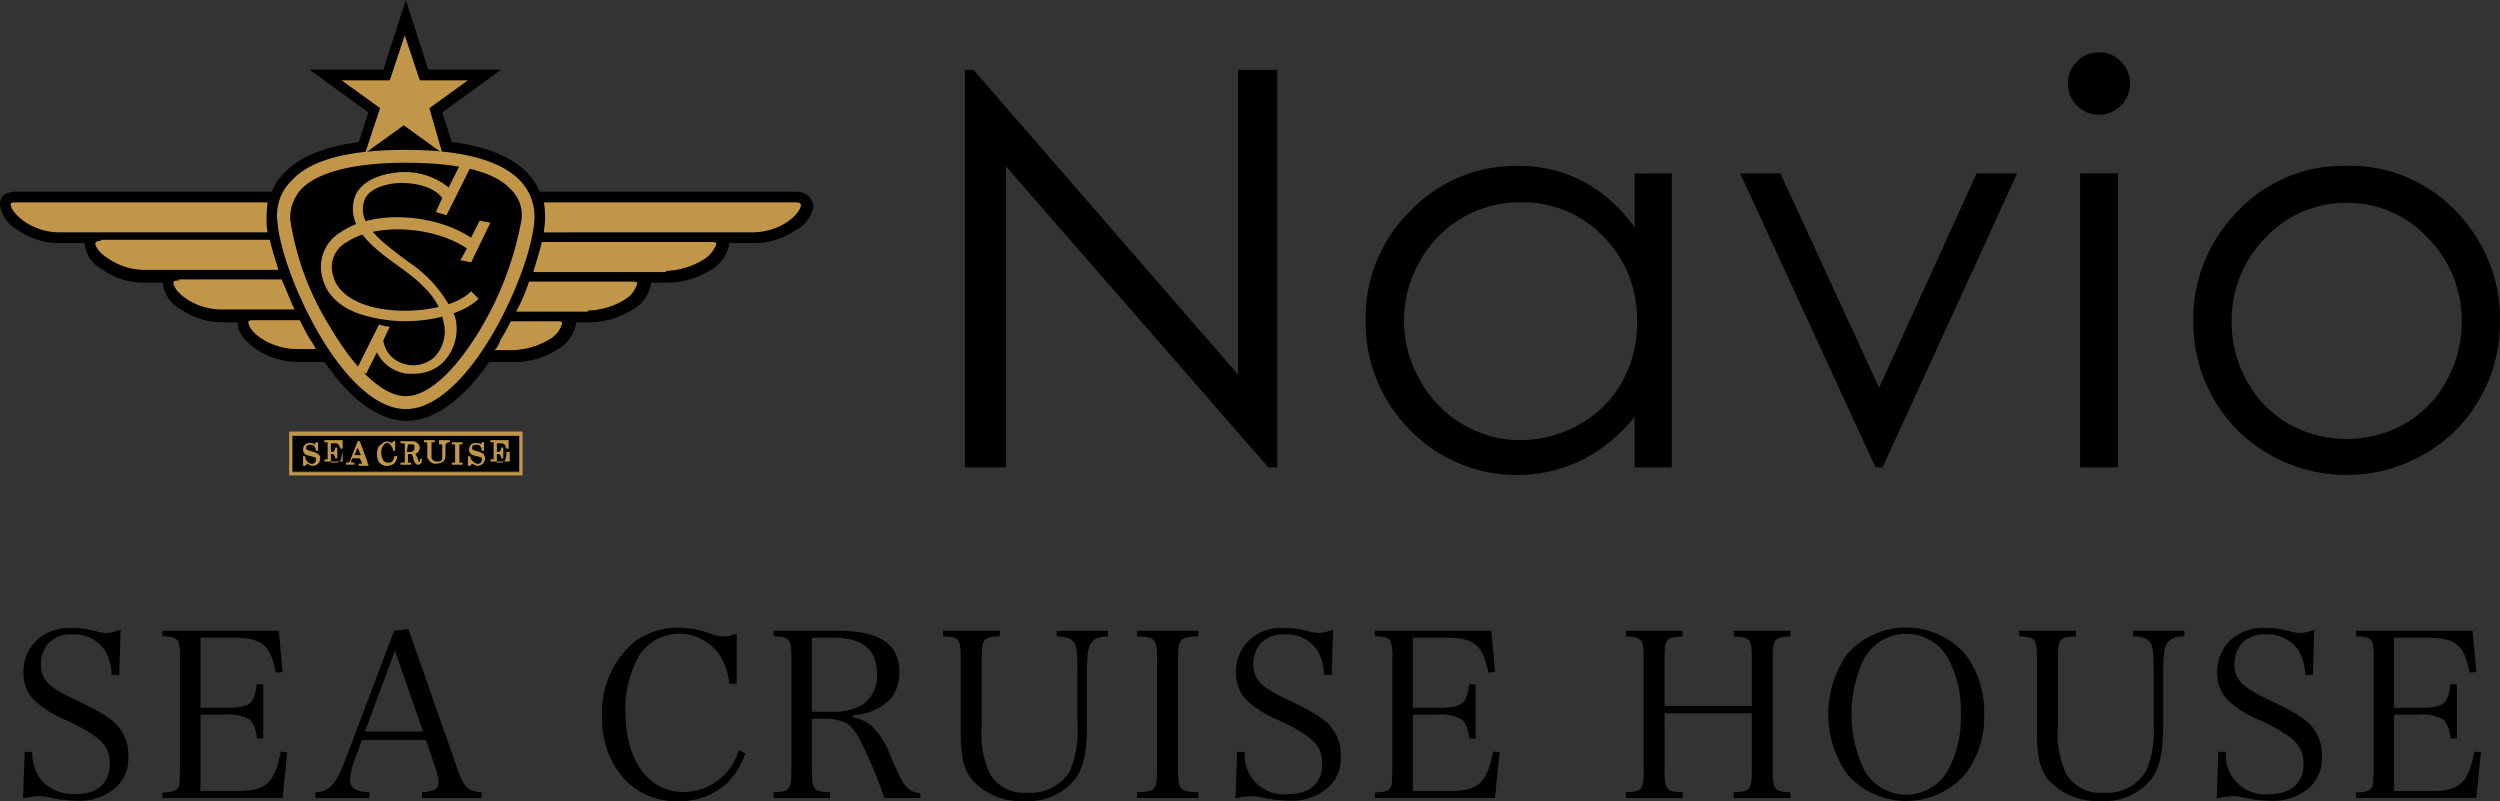
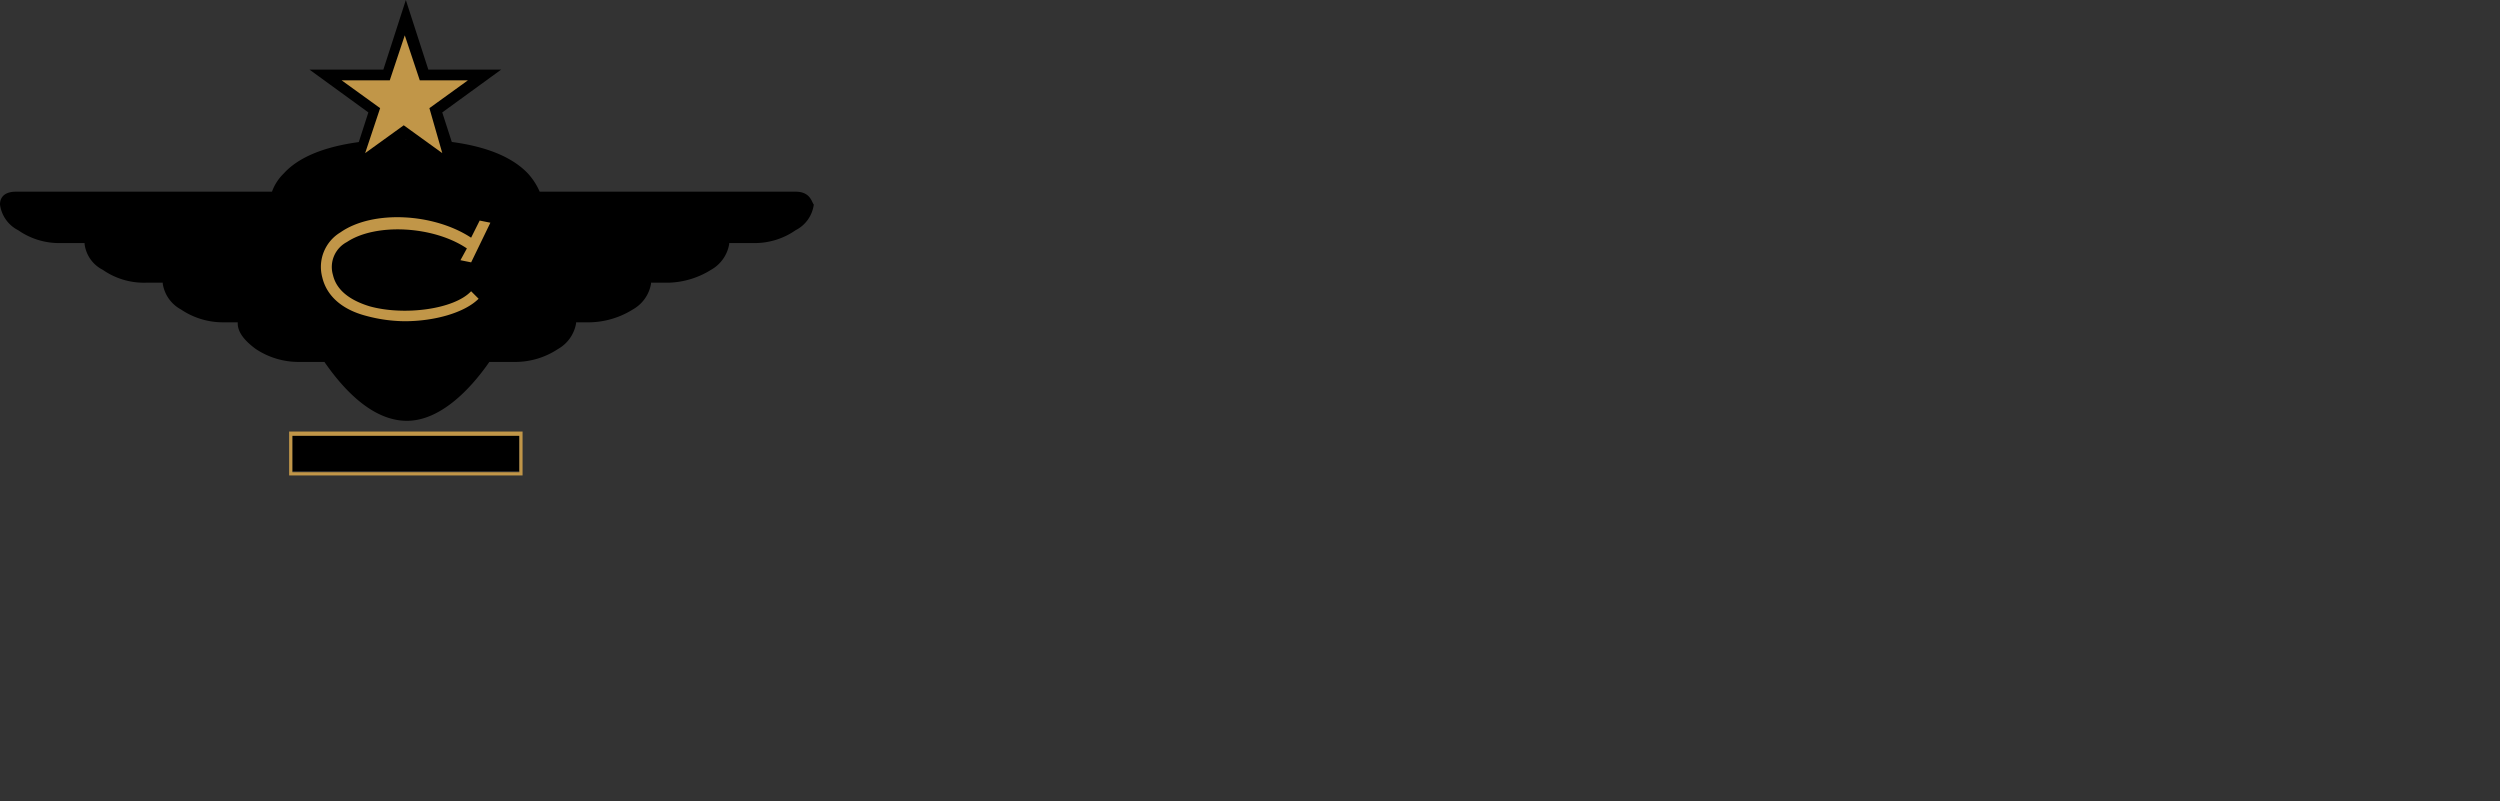
<svg xmlns="http://www.w3.org/2000/svg" width="208.057" height="66.679">
  <rect width="100%" height="100%" fill="#333333" stroke="none" />
  <defs>
    <style>.cls-3{fill:#c19648}</style>
  </defs>
  <g id="レイヤー_2" data-name="レイヤー 2">
    <g id="レイヤー_1-2" data-name="レイヤー 1">
-       <path d="M27.537 18a21.118 21.118 0 002.852 7.485 11.82 11.82 0 003.386 4.1c.446-.268 1.783-1.248 3.387-4.1A23.114 23.114 0 0040.013 18c-.267-.268-1.693-1.159-6.238-1.159-4.545.091-5.975.893-6.238 1.159z" fill="#fff" />
      <path fill="none" d="M38.231 21.923l1.604-2.941" />
      <path d="M24.329 36.181h18.893v3.03H24.329zM41.707 5.793h-6.06L33.775 0l-1.871 5.793h-6.149l4.901 3.564-1.871 5.793 4.99-3.565 4.902 3.565-1.872-5.793 4.902-3.564z" />
      <path d="M66.214 15.952h-21.3a5.531 5.531 0 00-.98-1.515c-1.783-1.872-5.169-2.852-10.16-2.852s-8.466.98-10.159 2.852a4.01 4.01 0 00-.98 1.515H1.337C0 15.952 0 16.843 0 17.021a2.8 2.8 0 001.515 2.139 5.941 5.941 0 003.476 1.069H7.04v.09a2.8 2.8 0 001.515 2.138 5.992 5.992 0 003.565 1.07h1.426v.089a2.943 2.943 0 001.515 2.139 6.234 6.234 0 003.564 1.069h1.159v.089c0 .713.535 1.426 1.515 2.139a6.425 6.425 0 003.565 1.069H27c1.6 2.317 4.011 4.9 6.862 4.9 2.763 0 5.258-2.585 6.862-4.9h2.139a6.427 6.427 0 003.565-1.069 3.045 3.045 0 001.515-2.139v-.089H49.1a7.006 7.006 0 003.565-1.069 3.045 3.045 0 001.515-2.139v-.089h1.426a7 7 0 003.565-1.07 3.04 3.04 0 001.514-2.138v-.09h2.05a5.943 5.943 0 003.476-1.069 2.8 2.8 0 001.515-2.139c-.176-.178-.265-1.069-1.512-1.069z" />
      <path class="cls-3" d="M43.489 39.568H24.062v-3.654h19.427zm-19.16-.268h18.893v-3.029H24.329z" />
-       <path class="cls-3" d="M26.289 37.7c-.089-.089-.267-.089-.445-.178a.39.39 0 01-.267-.089.087.087 0 01-.09-.089v-.089c0-.089 0-.178.09-.178a.562.562 0 01.534 0 .68.68 0 01.178.445h.179v-.713h-.179l-.089.178c-.089-.089-.089-.089-.178-.089a.677.677 0 00-.624.089.685.685 0 00-.178.446.462.462 0 00.178.356c.089.09.179.09.446.179.178 0 .267.089.356.089a.087.087 0 01.089.089v.089a.327.327 0 01-.089.267c-.178.179-.445.09-.624-.089a.68.68 0 01-.178-.445h-.178v.8h.18l.178-.178c.179.089.268.178.446.178a.608.608 0 00.624-.624.327.327 0 00-.089-.267c-.091-.092-.18-.177-.27-.177zM28.428 37.964c0 .356-.178.534-.445.534h-.446v-.713h.089c.089 0 .178 0 .178.09a.325.325 0 01.09.267h.178v-.891h-.178a.325.325 0 01-.09.267c0 .089-.089.089-.178.089h-.089v-.713h.357a.327.327 0 01.267.089c.089.09.089.179.178.357h.178v-.713H27v.178h.268v1.426H27v.178h1.515v-.8l-.089.357zM30.567 38.409l-.624-1.693h-.178l-.624 1.6c0 .089-.089.089-.089.178h-.267v.179h.715V38.5h-.27v-.18l.089-.178h.624l.178.356v.09h-.267v.178h.8v-.178h-.089c.091-.088.002-.088.002-.179zm-.535-.534H29.5l.267-.624zM32.8 37.964a.68.68 0 01-.178.445c-.089.089-.179.089-.357.089a.462.462 0 01-.356-.178 1.287 1.287 0 01-.178-.624.851.851 0 01.178-.623.343.343 0 01.624 0 .68.68 0 01.178.445h.178v-.8h-.178l-.089.178a.277.277 0 00-.179-.089.548.548 0 00-.623.089c-.089.089-.268.179-.357.357a1.65 1.65 0 000 1.069.7.7 0 00.357.357.667.667 0 00.445.089 1.269 1.269 0 00.535-.178 1.464 1.464 0 00.267-.535v-.089zM34.934 38.231v.178c0 .089-.089 0-.089 0a.276.276 0 00-.089-.178.387.387 0 00-.09-.267c0-.089-.089-.089-.089-.179h-.089c.089 0 .178 0 .178-.089a.192.192 0 00.179-.178.327.327 0 00.089-.267.465.465 0 00-.178-.357.685.685 0 00-.446-.178h-.98v.178h.27a.087.087 0 01.089.089V38.5h-.359v.179h.891V38.5h-.268v-.713h.268a.088.088 0 01.089.09.276.276 0 00.089.178.52.52 0 00.089.356c0 .089.089.089.089.179.089 0 .089.089.179.089.178 0 .356-.089.356-.446v-.089l-.178.089zm-.981-1.248h.447l.089.09v.178a.327.327 0 01-.089.267c-.089.089-.178.089-.356.089h-.179zM36.538 36.983h.267v1.07c0 .089 0 .267-.089.267-.089.089-.178.089-.356.089a.329.329 0 01-.268-.089c-.089 0-.089-.089-.178-.178v-1.337h.267v-.178h-.891v.178h.178a.088.088 0 01.09.089v1.07a.327.327 0 00.089.267c.089.089.089.178.267.267a.662.662 0 00.446.09 1.267 1.267 0 00.534-.179.68.68 0 00.179-.445v-.891c0-.09 0-.09.089-.179a.311.311 0 01.178-.089h.089v-.178h-.891zM37.607 36.983h.268V38.5h-.268v.179h.893V38.5h-.267v-1.517h.267v-.178h-.891zM40.1 37.7c-.09-.089-.268-.089-.446-.178a.39.39 0 01-.267-.089.087.087 0 01-.09-.089v-.089c0-.089 0-.178.09-.178a.562.562 0 01.534 0 .68.68 0 01.179.445h.178v-.713H40.1l-.09.178c-.089-.089-.089-.089-.178-.089a.677.677 0 00-.624.089.685.685 0 00-.178.446.462.462 0 00.178.356c.089.09.179.09.446.179.178 0 .267.089.356.089a.087.087 0 01.09.089v.089a.325.325 0 01-.09.267c-.178.179-.445.09-.623-.089-.179-.089-.179-.267-.268-.445h-.178v.8h.178l.178-.178c.179.089.268.178.446.178a.608.608 0 00.624-.624.327.327 0 00-.089-.267.192.192 0 00-.178-.177zM42.152 37.875c-.089.445-.178.623-.445.623h-.357v-.713h.089c.089 0 .179 0 .179.09a.327.327 0 01.089.267h.178v-.891h-.178a.327.327 0 01-.089.267c0 .089-.09.089-.179.089h-.089v-.713h.357a.327.327 0 01.267.089c.089.09.089.179.178.357h.178v-.713h-1.515v.178h.268v1.426h-.268v.178h1.605v-.8h-.268zM24.953 26.646h-3.832c-.446 0-.446.089-.446.178 0 .267.267.8 1.069 1.337a5.549 5.549 0 003.03.891h1.515a7.846 7.846 0 00-.534-.891c-.268-.446-.535-.98-.802-1.515zM14.882 23.349c-.445 0-.445.089-.445.178 0 .267.267.8 1.069 1.337a5.291 5.291 0 003.03.891h5.971c-.356-.8-.713-1.693-1.069-2.5h-8.556zM8.377 20.051c-.446 0-.446.178-.446.178 0 .268.268.8 1.159 1.337a5.284 5.284 0 003.03.891h11.05c-.267-.891-.534-1.693-.713-2.5H8.377zM22.279 16.843H1.337c-.446 0-.446.089-.446.178 0 .624 1.6 2.317 4.1 2.317h17.288a3.654 3.654 0 01-.089-.98 8.165 8.165 0 01.089-1.515zM41.172 29.141h1.515a6.429 6.429 0 003.03-.891 2.233 2.233 0 001.069-1.337c0-.089 0-.178-.445-.178h-3.832a14.6 14.6 0 01-.891 1.6 1.838 1.838 0 01-.446.806zM48.925 25.844a6.088 6.088 0 003.03-.891 2.233 2.233 0 001.069-1.337c0-.089 0-.178-.445-.178h-8.555a15.042 15.042 0 01-1.07 2.5h5.971zM55.431 22.547a6.419 6.419 0 003.03-.892 2.564 2.564 0 001.158-1.336c0-.09 0-.179-.445-.179H45.093c-.178.8-.446 1.6-.713 2.5h11.051zM66.214 16.843H45.271a8.165 8.165 0 01.089 1.515c0 .267-.089.624-.089.98H62.56c2.5 0 4.1-1.6 4.1-2.317-.09-.089-.09-.178-.446-.178z" />
-       <path class="cls-3" d="M33.775 34.043c-5.258 0-10.426-11.407-10.694-15.685a4 4 0 011.159-3.3c1.6-1.783 4.812-2.585 9.535-2.585s7.932.892 9.536 2.585a4.3 4.3 0 011.158 3.3c-.269 4.278-5.436 15.685-10.694 15.685zm0-20.5c-4.366 0-7.4.8-8.733 2.228a3.58 3.58 0 00-.891 2.495 23.53 23.53 0 003.3 8.912c2.139 3.653 4.456 5.792 6.327 5.792s4.189-2.139 6.328-5.792a27.151 27.151 0 003.3-8.912 2.927 2.927 0 00-.891-2.495c-1.343-1.512-4.373-2.225-8.74-2.225z" />
-       <path class="cls-3" d="M34.043 21.834c-2.674-1.961-4.278-3.3-3.743-5.08.267-.98 1.6-1.426 2.762-1.515 1.694-.089 3.209.446 3.743 1.248l-.534 1.158c.267.089.623.178.891.267l2.049-4.1-.8-.356L37.34 15.6a5.842 5.842 0 00-4.278-1.247c-1.871.178-3.208.98-3.564 2.139-.713 2.5 1.6 4.188 4.1 5.97 2.05 1.515 3.03 2.763 3.3 4.278a3.081 3.081 0 01-.8 3.03 2.645 2.645 0 01-2.673.446 2.367 2.367 0 01-1.525-1.877l.534-1.158a2.644 2.644 0 01-.887-.181l-1.871 3.743.8.357.891-1.783a3.168 3.168 0 001.782 1.605 2.838 2.838 0 001.251.178 3.494 3.494 0 002.317-.8 3.961 3.961 0 001.159-3.921 10.69 10.69 0 00-3.833-4.545z" />
      <path class="cls-3" d="M30.745 25.487c-1.158-.356-2.673-1.069-3.03-2.584a2.348 2.348 0 011.159-2.763c2.406-1.6 7.218-1.336 9.981.535l-.535.98.891.179 1.6-3.3-.891-.178-.713 1.426c-3.119-2.05-8.2-2.317-10.872-.446a3.352 3.352 0 00-1.515 3.743c.357 1.515 1.6 2.674 3.654 3.208a12.642 12.642 0 003.208.446c2.495 0 4.991-.713 6.149-1.871l-.624-.624c-1.422 1.517-5.607 2.051-8.462 1.249zM35.736 9l3.208-2.317h-4.01l-1.248-3.742-1.248 3.743h-4.01L31.636 9l-1.247 3.743 3.211-2.316 3.208 2.317L35.736 9z" />
-       <path d="M2.056 62.571h.633a3.672 3.672 0 00.787 2.419 3.675 3.675 0 002.88 1.094c1.746 0 2.783-.921 2.783-2.5 0-1.517-.71-2.246-3.57-3.628A8.419 8.419 0 012.8 58.233a3.18 3.18 0 01-.845-2.265 3.589 3.589 0 011.21-2.784 3.934 3.934 0 012.745-.921 7.873 7.873 0 012.265.327 3.882 3.882 0 00.71.095 3.5 3.5 0 001.152-.288l-.115 3.782h-.63a4.376 4.376 0 00-.537-2.015A3.062 3.062 0 005.99 52.8a2.5 2.5 0 00-2.034.806 2.732 2.732 0 00-.556 1.67c0 1.267.614 1.9 2.9 2.975 2.4 1.133 3.3 1.766 3.839 2.611a3.64 3.64 0 01.537 2.111 3.215 3.215 0 01-1.096 2.612 4.576 4.576 0 01-3.129 1.055 11.324 11.324 0 01-2.572-.326 3.909 3.909 0 00-.634-.057 7.039 7.039 0 00-1.324.192zM13.52 65.949c.652 0 1.036-.1 1.209-.287.211-.231.211-.25.249-1.69v-9.041a5.16 5.16 0 00-.1-1.42c-.134-.4-.479-.557-1.362-.557v-.461h9.693l.308 3.436-.558.039c-.46-2.323-1.171-2.9-3.628-2.9h-2.644v5.836h1.976c2.131 0 2.5-.269 2.707-1.958h.537v4.511h-.537a2.639 2.639 0 00-.537-1.536 3.484 3.484 0 00-2.17-.441h-1.976v6.354h3.033c2.418 0 3.109-.634 3.646-3.283l.539.039-.384 3.819h-10zM29.493 63.32a5.122 5.122 0 00-.365 1.574c0 .691.5 1 1.612 1.036v.48h-4.491v-.48c1.094 0 1.728-.671 2.457-2.61L32.8 52.493l1.19-.134 4.069 11.594c.538 1.574.9 1.939 2.016 1.977v.48h-4.958v-.48c.98-.038 1.382-.268 1.382-.825a4.072 4.072 0 00-.23-1.094l-.806-2.419h-5.355zm3.378-9.156l-2.5 6.718h4.837zM60.693 56.889a5.171 5.171 0 00-.96-2.591 4.114 4.114 0 00-3.206-1.555 3.917 3.917 0 00-3.36 1.862 8.925 8.925 0 00-1.113 4.664c0 4.012 1.92 6.642 4.818 6.642a4.808 4.808 0 004.608-3.474l.556.249a6.569 6.569 0 01-1.574 2.534 5.874 5.874 0 01-4.127 1.459A5.957 5.957 0 0151.92 64.8a7.357 7.357 0 01-1.8-5.163 7.543 7.543 0 012.703-6.237 6.148 6.148 0 013.627-1.171 8.238 8.238 0 012.438.422 4.212 4.212 0 001.42.326 2.574 2.574 0 001-.268v4.184zM67.569 63.972c0 1.767.115 1.92 1.5 1.958v.48h-4.687v-.48c1.363-.038 1.478-.191 1.478-1.958v-9.041c0-1.785-.1-1.92-1.478-1.977v-.461H69.7c3.513 0 5.145 1.095 5.145 3.436a3.723 3.723 0 01-.653 2.169 4.745 4.745 0 01-3.225 1.421v.173a3.236 3.236 0 011.536.691A6.4 6.4 0 0174.1 62.9c.94 2.131 1.094 2.4 1.479 2.726a1.455 1.455 0 001.016.365v.422H73.6a37.473 37.473 0 00-2.1-4.974c-.46-.826-.825-1.21-1.4-1.4a3.927 3.927 0 00-1.363-.23h-1.168zm1.592-4.741a4.873 4.873 0 002.65-.595 2.917 2.917 0 001.171-2.572c0-2.015-1.191-2.995-3.648-2.995h-1.765v6.162zM83.2 52.493v.461c-1.4.077-1.5.192-1.5 1.977v5.49a7.793 7.793 0 00.691 3.993 3.261 3.261 0 003.071 1.555 3.818 3.818 0 003.59-1.824 8.594 8.594 0 00.614-3.858v-4.2c0-1.728-.057-2.284-.268-2.591-.25-.365-.654-.519-1.459-.538v-.461h4.28v.461c-.748.019-1.132.173-1.4.538s-.365 1-.365 2.591v4.261c0 2.266-.268 3.513-.979 4.492a5.011 5.011 0 01-4.242 1.824 5.485 5.485 0 01-4.358-1.785c-.672-.864-.921-1.958-.921-3.954v-5.99c0-1.785-.095-1.9-1.478-1.977v-.461zM94.623 65.93c1.555-.038 1.67-.191 1.67-1.958v-9.041c0-1.785-.115-1.9-1.67-1.977v-.461h5.107v.461c-1.574.077-1.69.192-1.69 1.977v9.041c0 1.767.135 1.92 1.69 1.958v.48h-5.107zM102.957 62.571h.633a3.259 3.259 0 003.667 3.513c1.746 0 2.783-.921 2.783-2.5 0-1.517-.71-2.246-3.57-3.628a8.419 8.419 0 01-2.765-1.728 3.183 3.183 0 01-.844-2.265 3.586 3.586 0 011.21-2.784 3.93 3.93 0 012.745-.921 7.876 7.876 0 012.264.327 3.882 3.882 0 00.71.095 3.508 3.508 0 001.153-.288l-.116 3.782h-.633a4.4 4.4 0 00-.537-2.015 3.064 3.064 0 00-2.765-1.363 2.494 2.494 0 00-2.034.806 2.726 2.726 0 00-.557 1.67c0 1.267.614 1.9 2.9 2.975 2.4 1.133 3.3 1.766 3.839 2.611a3.64 3.64 0 01.537 2.111 3.217 3.217 0 01-1.093 2.611 4.58 4.58 0 01-3.129 1.055 11.318 11.318 0 01-2.572-.326 3.928 3.928 0 00-.634-.057 7.017 7.017 0 00-1.324.192zM114.42 65.949c.653 0 1.036-.1 1.209-.287.211-.231.211-.25.249-1.69v-9.041a5.16 5.16 0 00-.1-1.42c-.133-.4-.479-.557-1.362-.557v-.461h9.694l.307 3.436-.557.039c-.46-2.323-1.171-2.9-3.628-2.9h-2.649v5.836h1.977c2.131 0 2.5-.269 2.707-1.958h.537v4.511h-.537a2.653 2.653 0 00-.537-1.536 3.484 3.484 0 00-2.17-.441h-1.977v6.354h3.033c2.418 0 3.11-.634 3.647-3.283l.538.039-.384 3.819h-10zM138.534 63.972c0 1.767.116 1.92 1.5 1.958v.48h-4.724v-.48c1.363-.038 1.477-.172 1.477-1.958v-9.041c0-1.785-.095-1.9-1.477-1.958v-.48h4.722v.48c-1.4.058-1.5.173-1.5 1.958v3.82h7.256v-3.82c0-1.785-.095-1.9-1.5-1.958v-.48h4.722v.48c-1.382.058-1.478.173-1.478 1.958v9.041c0 1.767.116 1.92 1.478 1.958v.48h-4.722v-.48c1.382-.038 1.5-.191 1.5-1.958v-4.607h-7.256zM153.743 54.413a6.568 6.568 0 019.789 0 7.883 7.883 0 011.594 5.029 7.751 7.751 0 01-1.594 5.01 6.529 6.529 0 01-9.789 0 8.7 8.7 0 010-10.039zm1.382 9.636a4 4 0 007.026 0 9.293 9.293 0 001.036-4.607 9.3 9.3 0 00-1.036-4.607 4 4 0 00-7.026 0 10.752 10.752 0 000 9.214zM172.77 52.493v.461c-1.4.077-1.5.192-1.5 1.977v5.49a7.8 7.8 0 00.69 3.993 3.261 3.261 0 003.071 1.555 3.818 3.818 0 003.59-1.824 8.592 8.592 0 00.615-3.858v-4.2c0-1.728-.058-2.284-.269-2.591-.25-.365-.653-.519-1.459-.538v-.461h4.28v.461c-.748.019-1.132.173-1.4.538s-.364 1-.364 2.591v4.261c0 2.266-.269 3.513-.98 4.492a5.011 5.011 0 01-4.244 1.82 5.483 5.483 0 01-4.357-1.785c-.672-.864-.921-1.958-.921-3.954v-5.99c0-1.785-.1-1.9-1.479-1.977v-.461zM184.618 62.571h.633a3.259 3.259 0 003.667 3.513c1.746 0 2.783-.921 2.783-2.5 0-1.517-.71-2.246-3.57-3.628a8.431 8.431 0 01-2.765-1.728 3.183 3.183 0 01-.844-2.265 3.589 3.589 0 011.21-2.784 3.93 3.93 0 012.745-.921 7.871 7.871 0 012.264.327 3.893 3.893 0 00.71.095 3.5 3.5 0 001.149-.28l-.115 3.782h-.634a4.388 4.388 0 00-.537-2.015 3.063 3.063 0 00-2.765-1.363 2.494 2.494 0 00-2.034.806 2.726 2.726 0 00-.557 1.67c0 1.267.614 1.9 2.9 2.975 2.4 1.133 3.3 1.766 3.838 2.611a3.641 3.641 0 01.538 2.111 3.218 3.218 0 01-1.094 2.611 4.578 4.578 0 01-3.129 1.055 11.318 11.318 0 01-2.572-.326 3.928 3.928 0 00-.634-.057 7.028 7.028 0 00-1.324.192zM196.082 65.949c.653 0 1.036-.1 1.209-.287.211-.231.211-.25.249-1.69v-9.041a5.258 5.258 0 00-.095-1.42c-.134-.4-.48-.557-1.363-.557v-.461h9.694l.307 3.436-.557.039c-.46-2.323-1.171-2.9-3.628-2.9h-2.649v5.836h1.977c2.131 0 2.5-.269 2.707-1.958h.537v4.511h-.537a2.653 2.653 0 00-.537-1.536 3.484 3.484 0 00-2.17-.441h-1.977v6.354h3.033c2.418 0 3.11-.634 3.647-3.283l.538.039-.384 3.819h-10zM80.3 38.9V5.815h.72l22.016 25.359V5.815h3.264V38.9h-.742L83.721 13.846V38.9zM139.132 14.428V38.9h-3.1v-4.2a13.492 13.492 0 01-4.442 3.62 12.405 12.405 0 01-14.258-2.552 12.631 12.631 0 01-3.676-9.165 12.4 12.4 0 013.711-9.04 12.1 12.1 0 018.927-3.755 11.539 11.539 0 015.453 1.282 12.4 12.4 0 014.285 3.846v-4.5zm-12.582 2.407a9.5 9.5 0 00-8.391 4.92 9.916 9.916 0 00.012 9.883 9.641 9.641 0 003.561 3.672 9.291 9.291 0 004.8 1.315 9.838 9.838 0 004.9-1.3 9.122 9.122 0 003.561-3.527 10.064 10.064 0 001.246-5.009 9.738 9.738 0 00-2.8-7.1 9.265 9.265 0 00-6.889-2.854zM144.82 14.428h3.351l8.213 17.836 8.116-17.836h3.373L156.671 38.9h-.584zM174.673 4.354a2.5 2.5 0 011.836.764 2.519 2.519 0 01.762 1.845 2.607 2.607 0 01-2.6 2.586 2.468 2.468 0 01-1.813-.765 2.491 2.491 0 01-.761-1.821 2.518 2.518 0 01.761-1.845 2.47 2.47 0 011.815-.764zm-1.562 10.074h3.148V38.9h-3.148zM195.306 13.8a12.12 12.12 0 019.372 4.093 12.737 12.737 0 013.379 8.838 12.732 12.732 0 01-3.571 8.961 12.932 12.932 0 01-18.383 0 12.732 12.732 0 01-3.571-8.961 12.7 12.7 0 013.379-8.816 12.117 12.117 0 019.395-4.115zm-.012 3.081a9.086 9.086 0 00-6.748 2.9 9.7 9.7 0 00-2.82 7.016 9.958 9.958 0 001.286 4.948 9.108 9.108 0 003.476 3.542 9.882 9.882 0 009.614 0 9.119 9.119 0 003.475-3.542 9.948 9.948 0 001.287-4.948 9.676 9.676 0 00-2.833-7.016 9.093 9.093 0 00-6.737-2.901z" />
    </g>
  </g>
</svg>